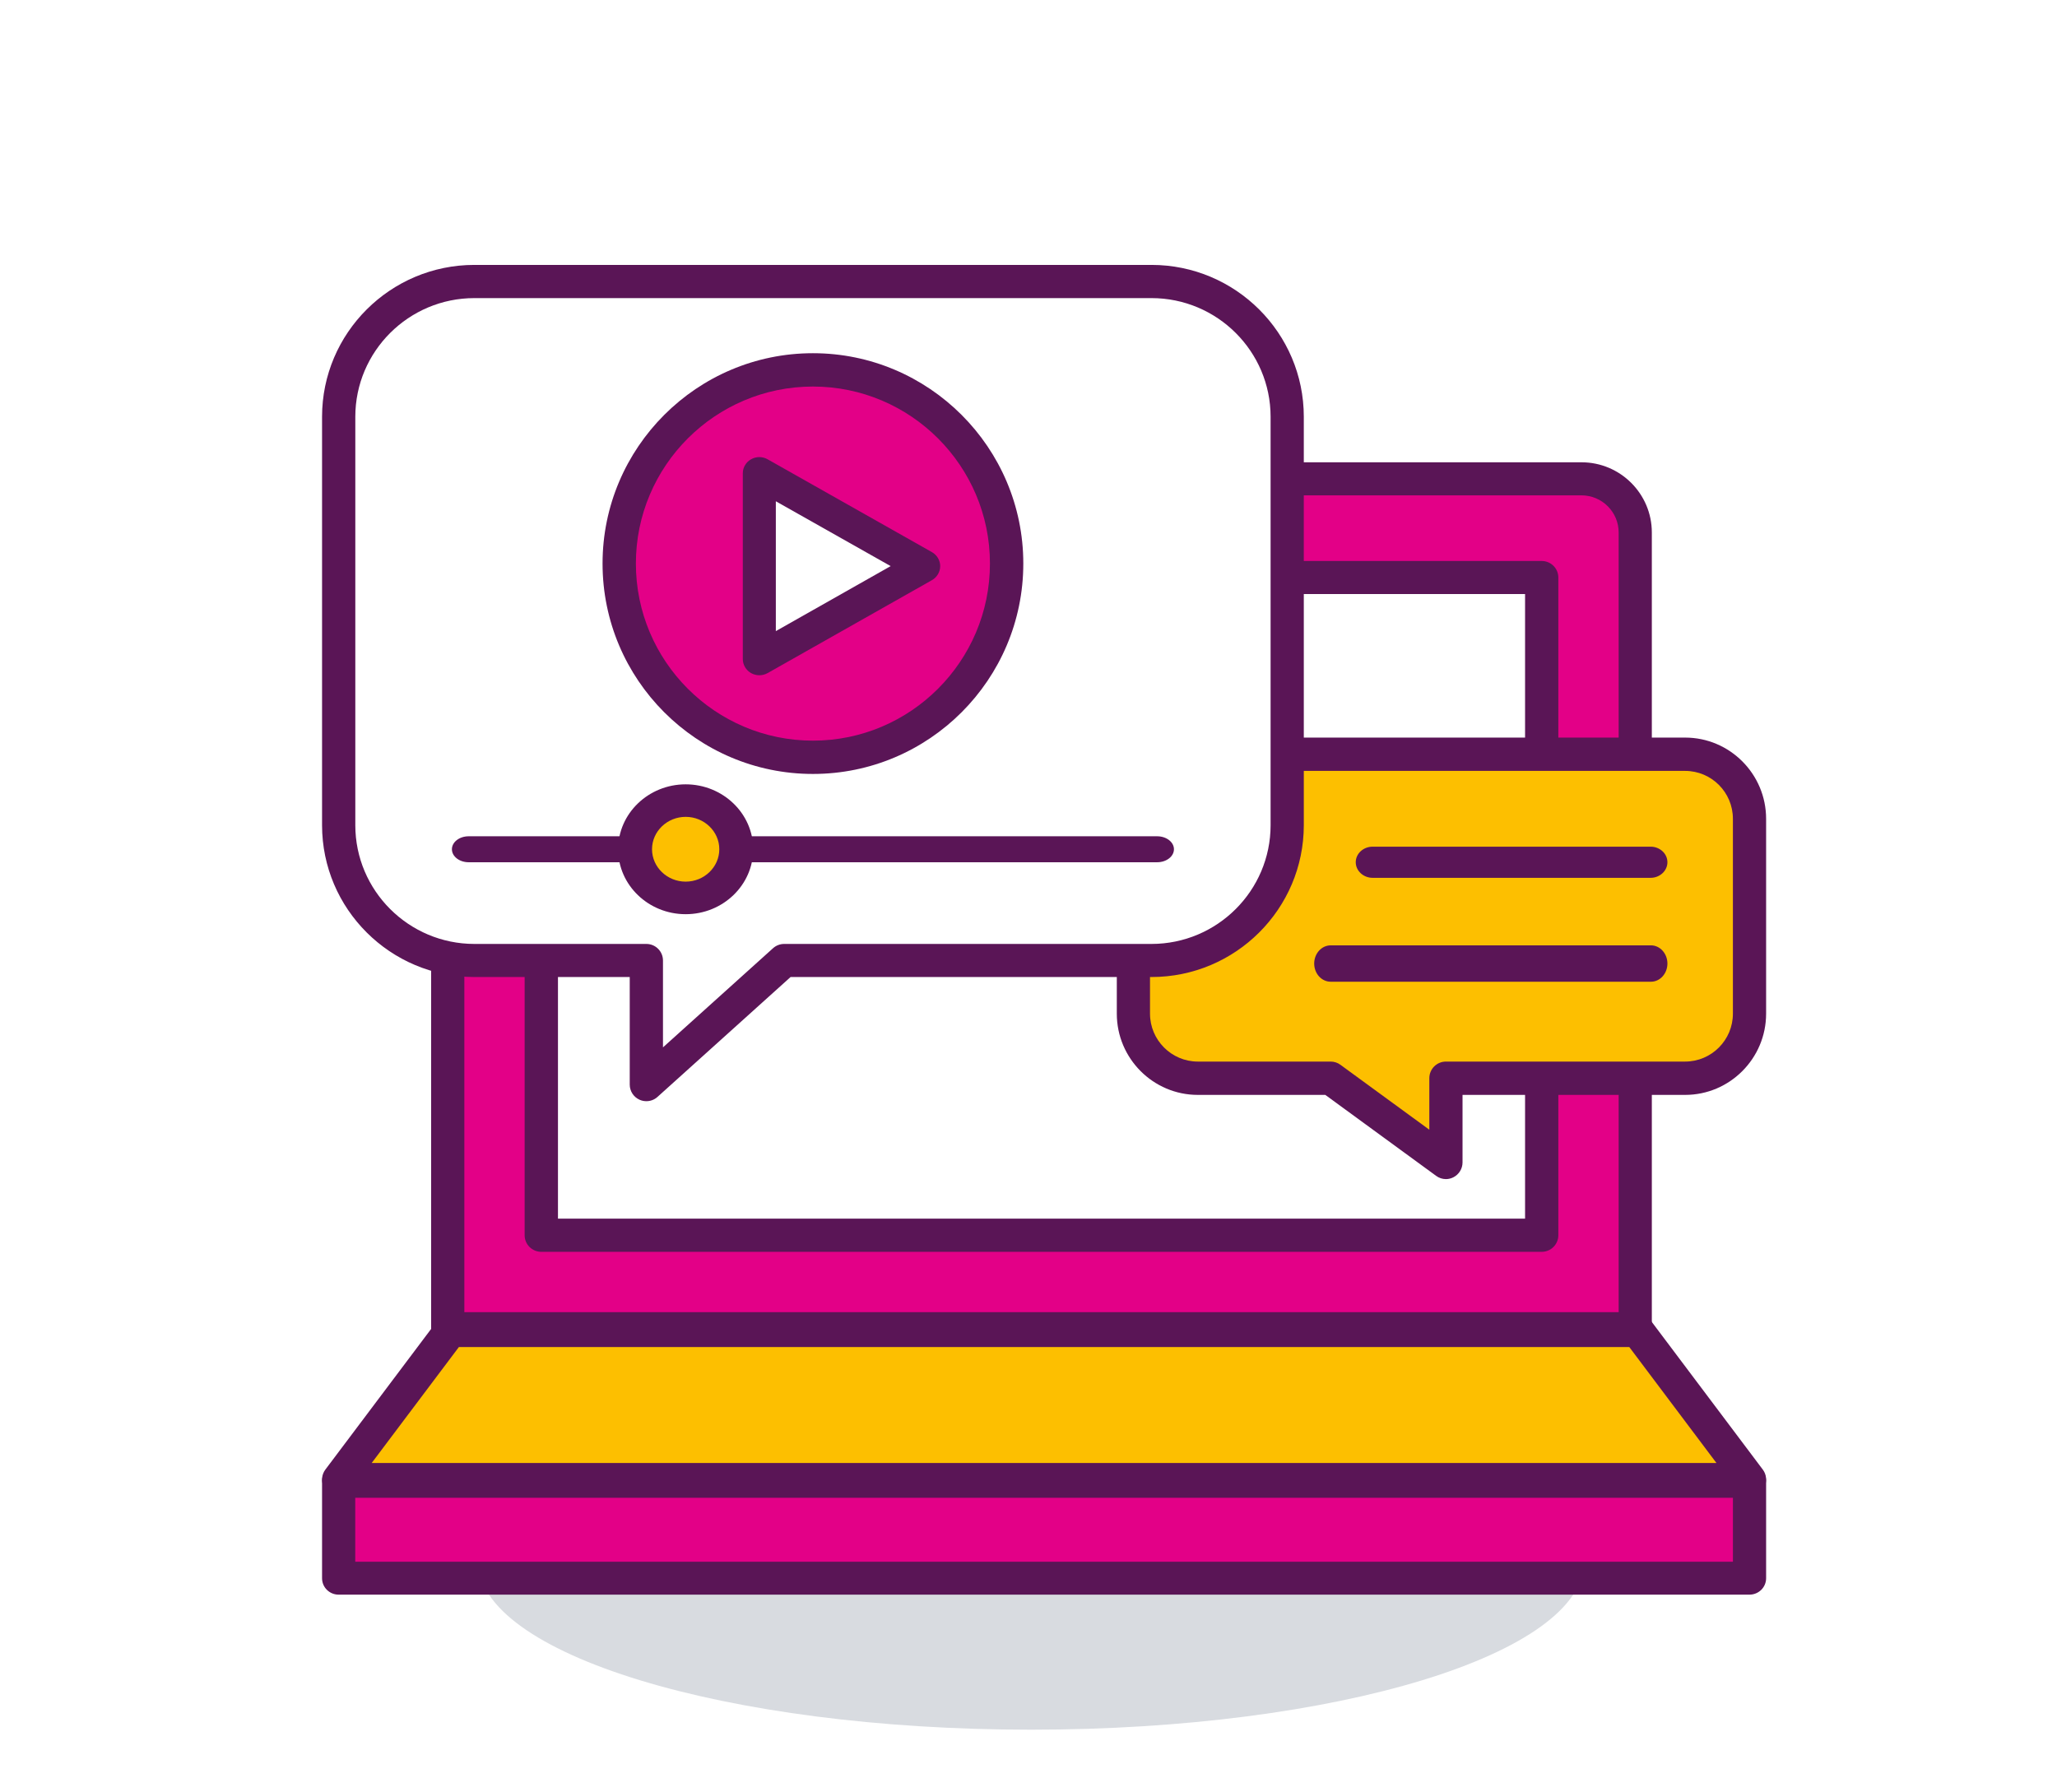
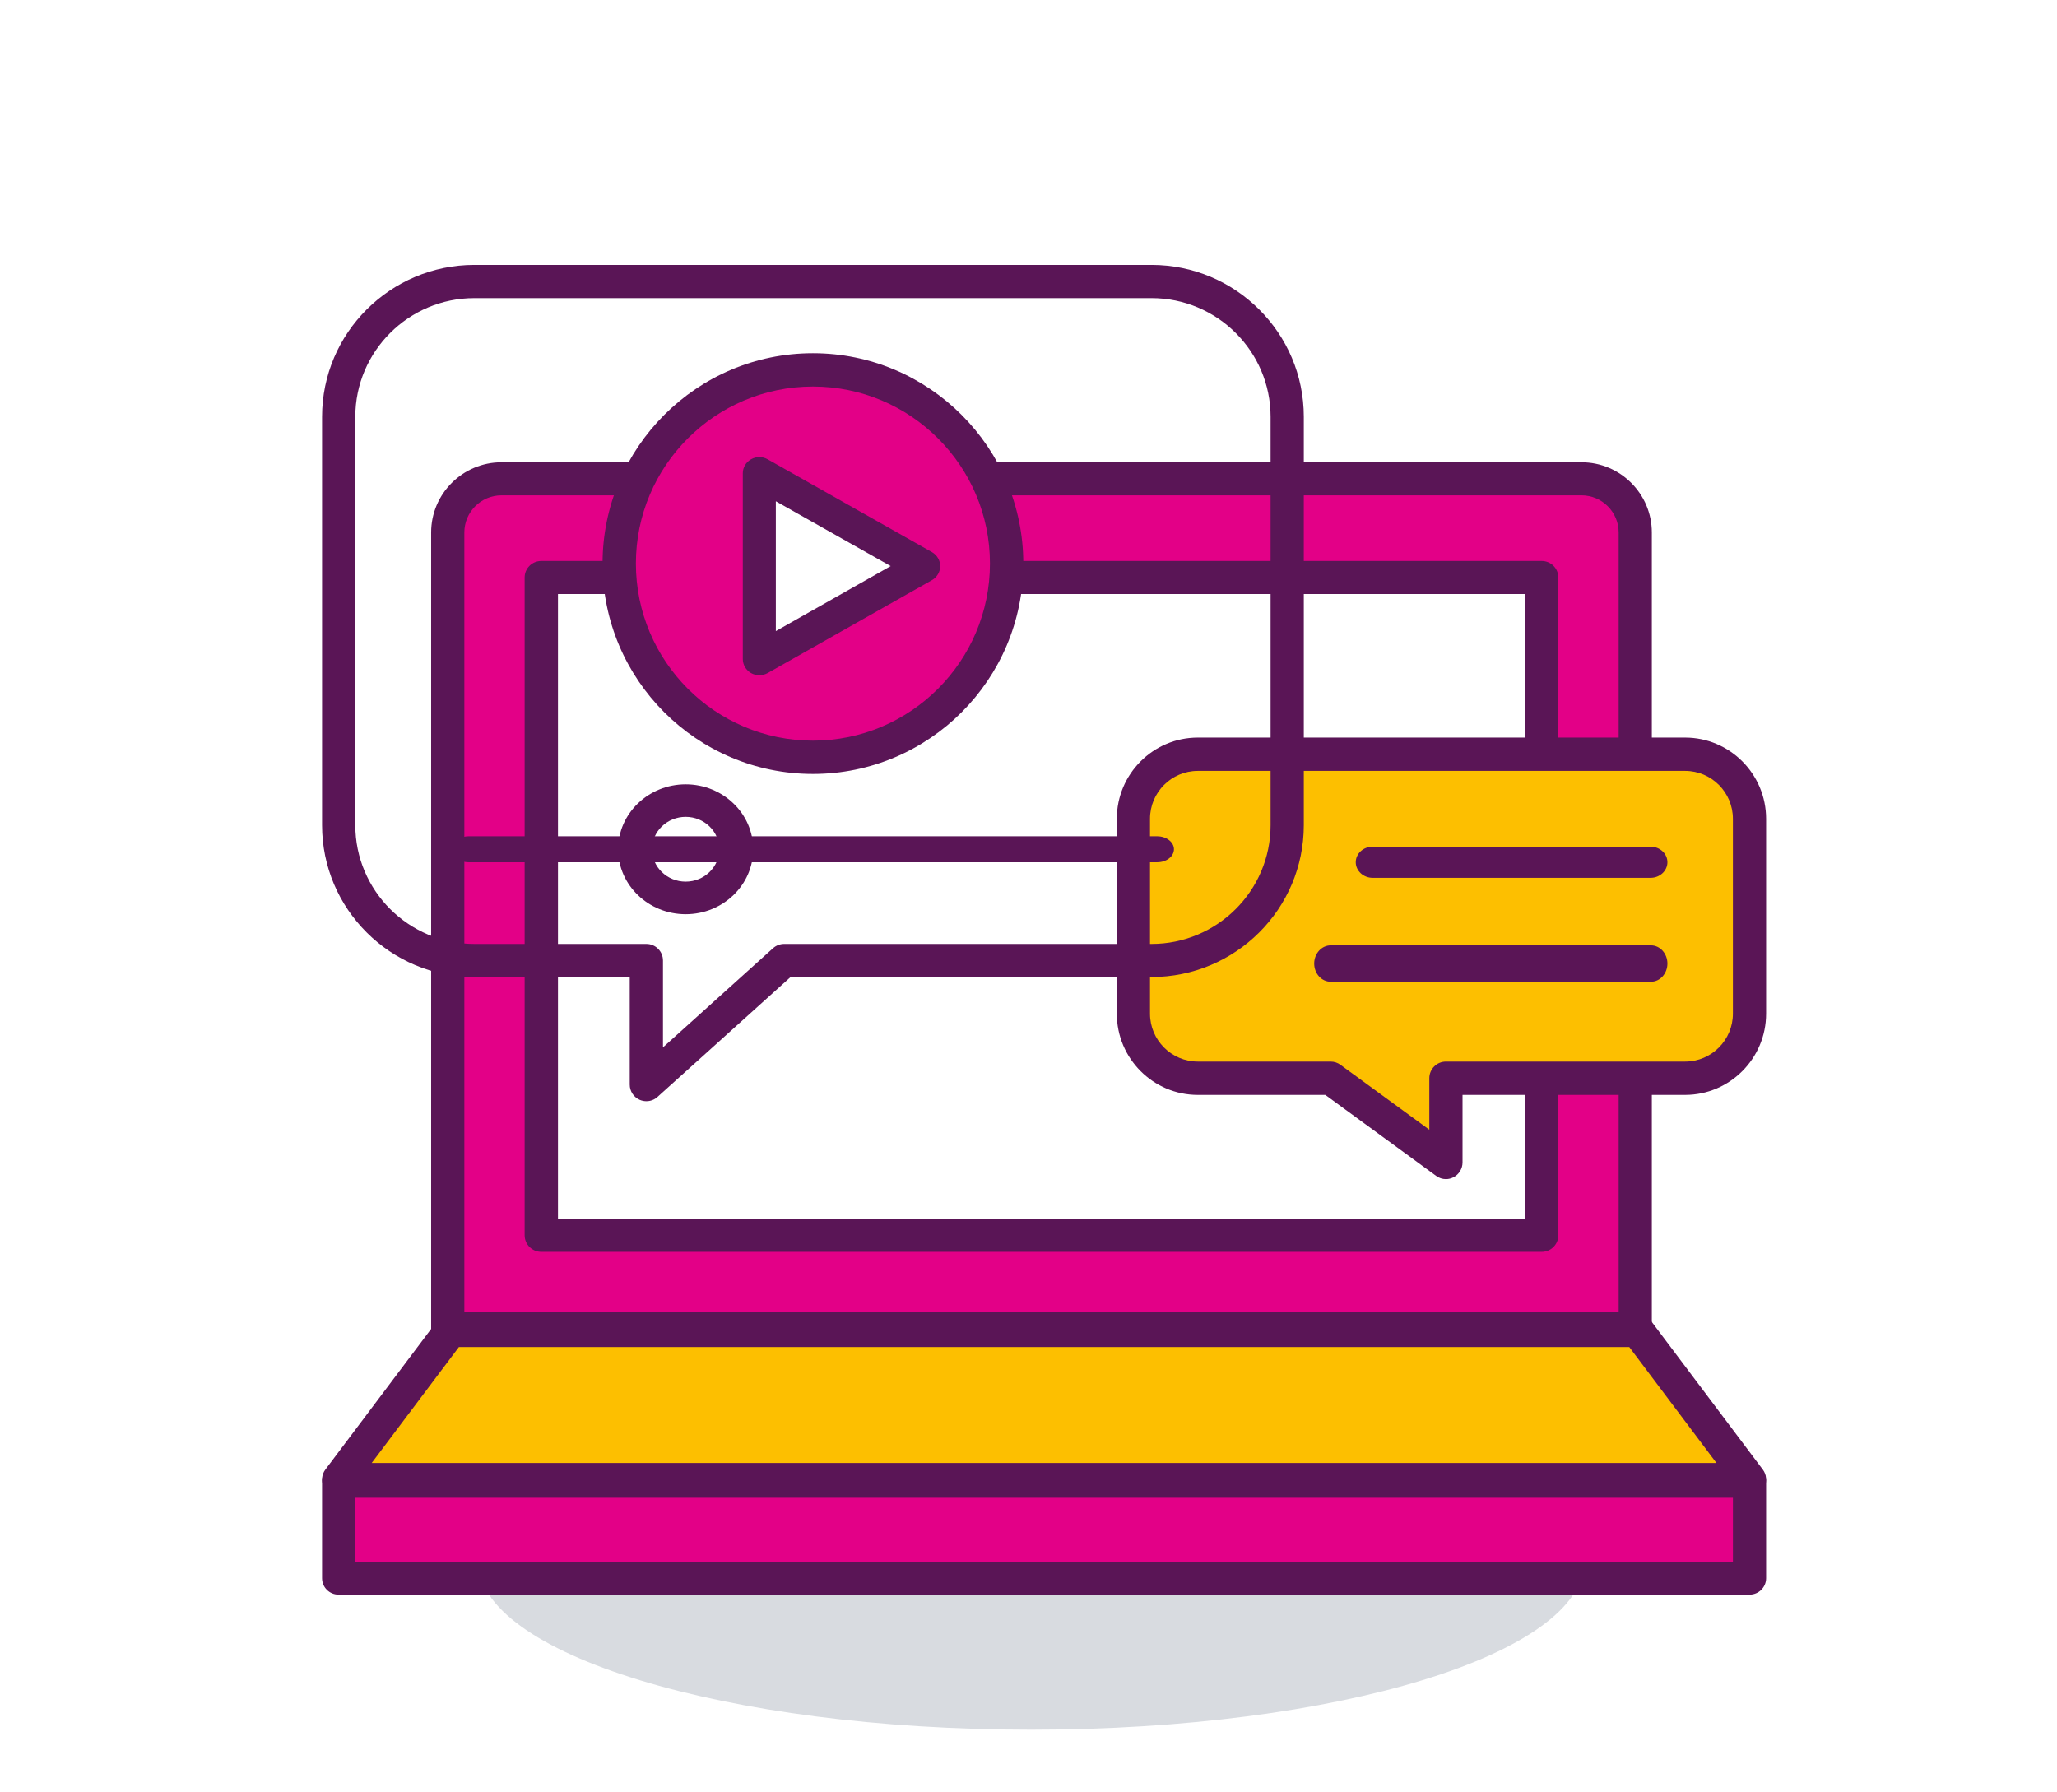
<svg xmlns="http://www.w3.org/2000/svg" width="396" height="345" viewBox="0 0 396 345" fill="none">
  <rect width="396" height="345" fill="white" />
  <path d="M198.503 268C139.684 268 92 282.555 92 300.5C92 318.443 139.684 333 198.503 333C257.322 333 305 318.443 305 300.5C305 282.555 257.322 268 198.503 268Z" fill="#D8DBE0" />
  <path d="M315 256H87V101.175C87 96.096 91.093 92 96.15 92H305.85C310.907 92 315 96.096 315 101.175V256" fill="#E30087" />
  <path d="M89.391 252.619H311.615V102.514C311.615 98.577 308.407 95.365 304.456 95.365H96.544C92.593 95.365 89.391 98.577 89.391 102.514V252.619ZM314.81 259H86.19C84.427 259 83 257.573 83 255.818V102.514C83 95.063 89.079 89 96.544 89H304.456C311.933 89 318 95.063 318 102.514V255.818C318 257.573 316.573 259 314.81 259" fill="#5A1556" />
  <path d="M297 238H105V111H297V238Z" fill="white" />
  <path d="M107.416 234.611H293.596V114.362H107.416V234.611ZM296.8 241H104.204C102.442 241 101 239.575 101 237.809V111.181C101 109.417 102.442 108 104.204 108H296.8C298.562 108 300 109.417 300 111.181V237.809C300 239.575 298.562 241 296.8 241" fill="#5A1556" />
  <path d="M336 304H65V285H336V304Z" fill="#E30087" />
  <path d="M68.39 300.659H333.61V288.352H68.39V300.659ZM336.798 307H65.188C63.428 307 62 305.594 62 303.837V285.173C62 283.416 63.428 282 65.188 282H336.798C338.566 282 340 283.416 340 285.173V303.837C340 305.594 338.566 307 336.798 307Z" fill="#5A1556" />
  <path d="M314.511 256H86.496L65 285H336L314.511 256Z" fill="#FDBF00" />
  <path d="M71.557 281.653H330.438L313.663 259.336H88.338L71.557 281.653ZM336.803 288H65.191C63.983 288 62.886 287.31 62.339 286.246C61.795 285.182 61.915 283.888 62.633 282.929L84.178 254.276C84.778 253.475 85.733 253 86.735 253H315.265C316.279 253 317.222 253.475 317.823 254.276L339.368 282.929C340.086 283.888 340.204 285.182 339.662 286.246C339.12 287.31 338.017 288 336.803 288" fill="#5A1556" />
  <path d="M324.668 145H231.338C224.549 145 219 150.615 219 157.498V195.206C219 202.069 224.549 207.698 231.338 207.698H256.786L278.858 224V207.698H324.668C331.445 207.698 337 202.069 337 195.206V157.498C337 150.615 331.445 145 324.668 145Z" fill="#FDBF00" />
  <path d="M230.597 148.414C225.526 148.414 221.392 152.536 221.392 157.638V195.151C221.392 200.229 225.526 204.374 230.597 204.374H256.171C256.854 204.374 257.516 204.592 258.057 204.995L275.164 217.492V207.578C275.164 205.805 276.598 204.374 278.361 204.374H324.408C329.486 204.374 333.607 200.229 333.607 195.151V157.638C333.607 152.536 329.486 148.414 324.408 148.414H230.597ZM278.361 227C277.694 227 277.04 226.793 276.479 226.379L255.139 210.789H230.597C222 210.789 215 203.764 215 195.151V157.638C215 149.017 222 142 230.597 142H324.408C333.006 142 340 149.017 340 157.638V195.151C340 203.764 333.006 210.789 324.408 210.789H281.557V223.796C281.557 224.99 280.879 226.095 279.812 226.644C279.345 226.882 278.862 227 278.361 227" fill="#5A1556" />
-   <path d="M91.186 54H221.816C236.219 54 248 65.77 248 80.123V158.94C248 173.294 236.219 185.057 221.816 185.057H150.95L124.37 209V185.057H91.186C76.794 185.057 65 173.294 65 158.94V80.123C65 65.77 76.794 54 91.186 54Z" fill="white" />
  <path d="M91.324 57.391C78.687 57.391 68.402 67.639 68.402 80.24V158.865C68.402 171.466 78.687 181.726 91.324 181.726H124.438C126.197 181.726 127.632 183.152 127.632 184.919V201.638L148.825 182.545C149.408 182.022 150.17 181.726 150.962 181.726H221.677C234.319 181.726 244.606 171.466 244.606 158.865V80.24C244.606 67.639 234.319 57.391 221.677 57.391H91.324ZM124.438 212C123.995 212 123.552 211.913 123.127 211.724C121.975 211.206 121.232 210.069 121.232 208.803V188.097H91.324C75.156 188.097 62 174.986 62 158.865V80.24C62 64.113 75.156 51 91.324 51H221.677C237.85 51 251 64.113 251 80.24V158.865C251 174.986 237.85 188.097 221.677 188.097H152.196L126.575 211.177C125.978 211.724 125.206 212 124.438 212Z" fill="#5A1556" />
  <path d="M194 108.988C194 129.428 177.204 146 156.5 146C135.79 146 119 129.428 119 108.988C119 88.559 135.79 72 156.5 72C177.204 72 194 88.559 194 108.988Z" fill="#E30087" />
  <path d="M156.503 74.417C137.708 74.417 122.416 89.694 122.416 108.49C122.416 127.3 137.708 142.589 156.503 142.589C175.29 142.589 190.578 127.3 190.578 108.49C190.578 89.694 175.29 74.417 156.503 74.417ZM156.503 149C134.165 149 116 130.844 116 108.49C116 86.174 134.165 68 156.503 68C178.827 68 197 86.174 197 108.49C197 130.844 178.827 149 156.503 149Z" fill="#5A1556" />
  <path d="M147 90L178 108.491L147 127V90Z" fill="white" />
  <path d="M149.359 96.505V121.501L171.464 108.987L149.359 96.505ZM146.186 130C145.633 130 145.082 129.856 144.596 129.587C143.611 129.024 143 127.99 143 126.882V91.109C143 90.007 143.611 88.963 144.596 88.419C145.575 87.86 146.784 87.86 147.769 88.419L179.41 106.296C180.39 106.855 181 107.884 181 108.987C181 110.104 180.39 111.133 179.41 111.692L147.769 129.587C147.276 129.856 146.737 130 146.186 130Z" fill="#5A1556" />
  <path d="M222.775 166H90.224C88.439 166 87 164.88 87 163.498C87 162.115 88.439 161 90.224 161H222.775C224.547 161 226 162.115 226 163.498C226 164.88 224.547 166 222.775 166Z" fill="#5A1556" />
-   <path d="M123 163.496C123 168.753 127.032 173 131.997 173C136.968 173 141 168.753 141 163.496C141 158.258 136.968 154 131.997 154C127.032 154 123 158.258 123 163.496Z" fill="#FDBF00" />
  <path d="M131.999 157.261C128.431 157.261 125.524 160.068 125.524 163.493C125.524 166.926 128.431 169.732 131.999 169.732C135.574 169.732 138.475 166.926 138.475 163.493C138.475 160.068 135.574 157.261 131.999 157.261ZM131.999 176C124.832 176 119 170.397 119 163.493C119 156.613 124.832 151 131.999 151C139.167 151 145 156.613 145 163.493C145 170.397 139.167 176 131.999 176Z" fill="#5A1556" />
  <path d="M317.761 169H264.25C262.462 169 261 167.645 261 165.997C261 164.338 262.462 163 264.25 163H317.761C319.544 163 321 164.338 321 165.997C321 167.645 319.544 169 317.761 169" fill="#5A1556" />
  <path d="M317.841 189H256.169C254.418 189 253 187.431 253 185.498C253 183.58 254.418 182 256.169 182H317.841C319.58 182 321 183.58 321 185.498C321 187.431 319.58 189 317.841 189Z" fill="#5A1556" />
</svg>